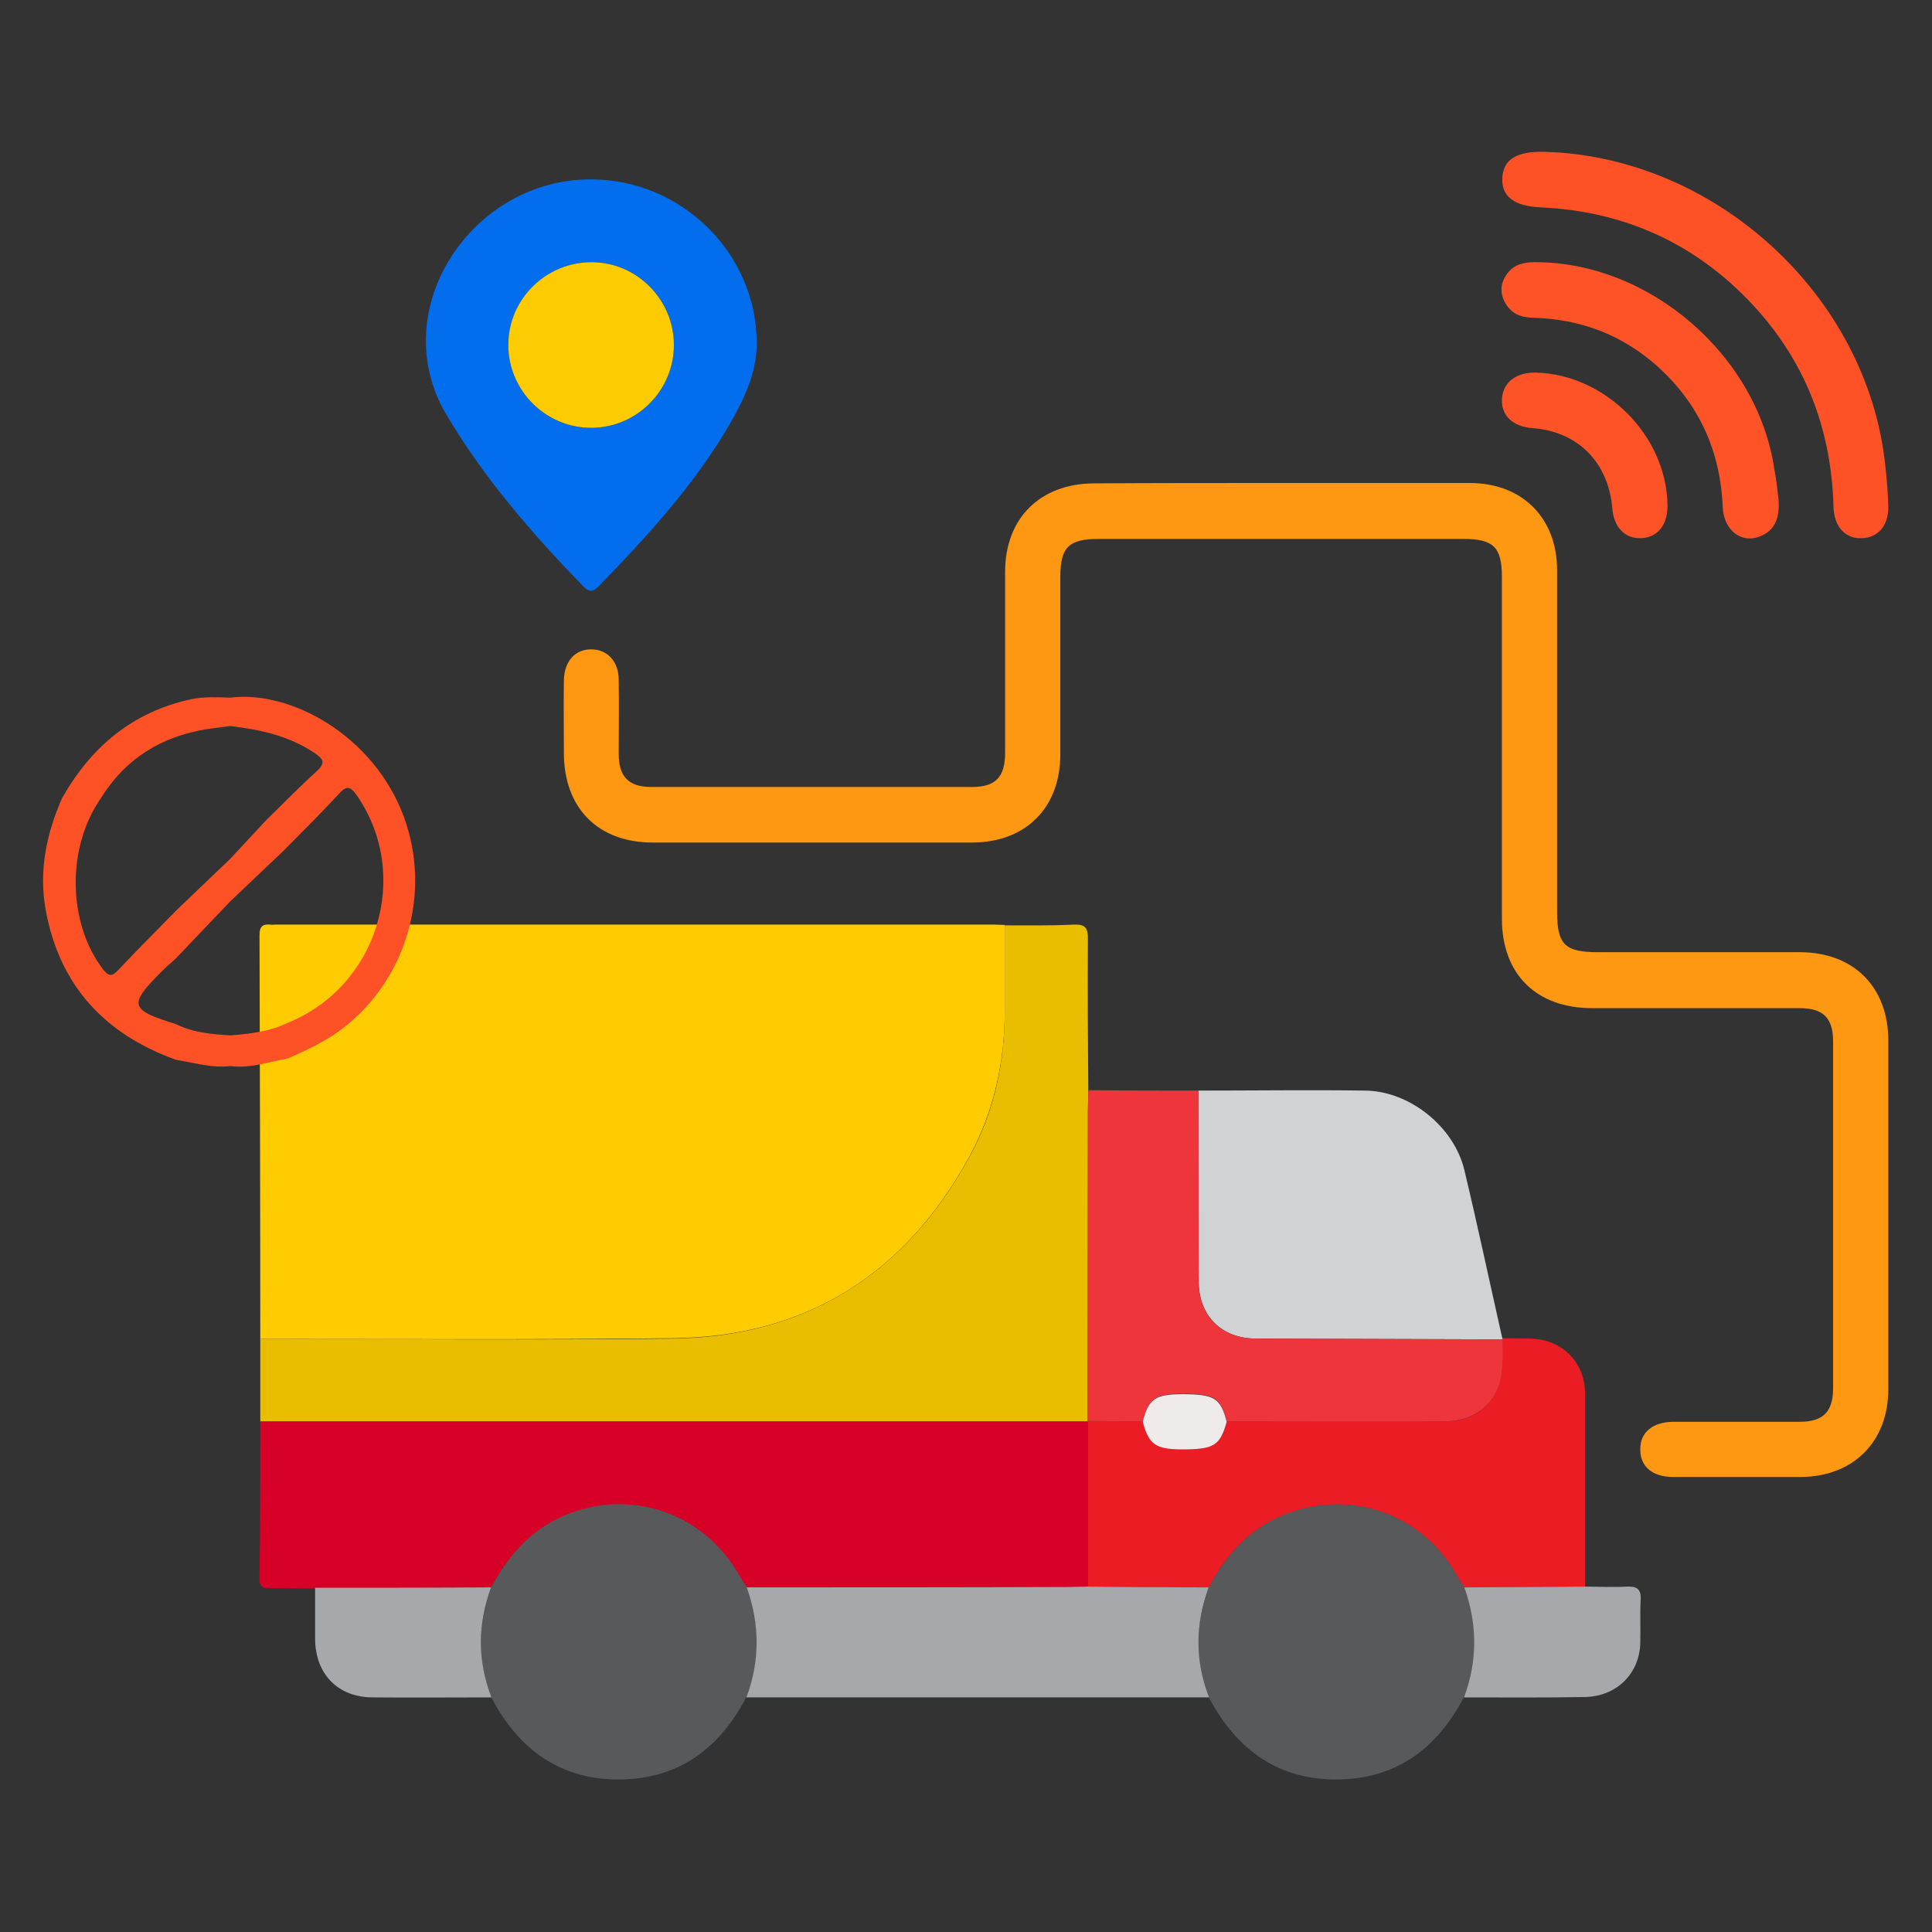
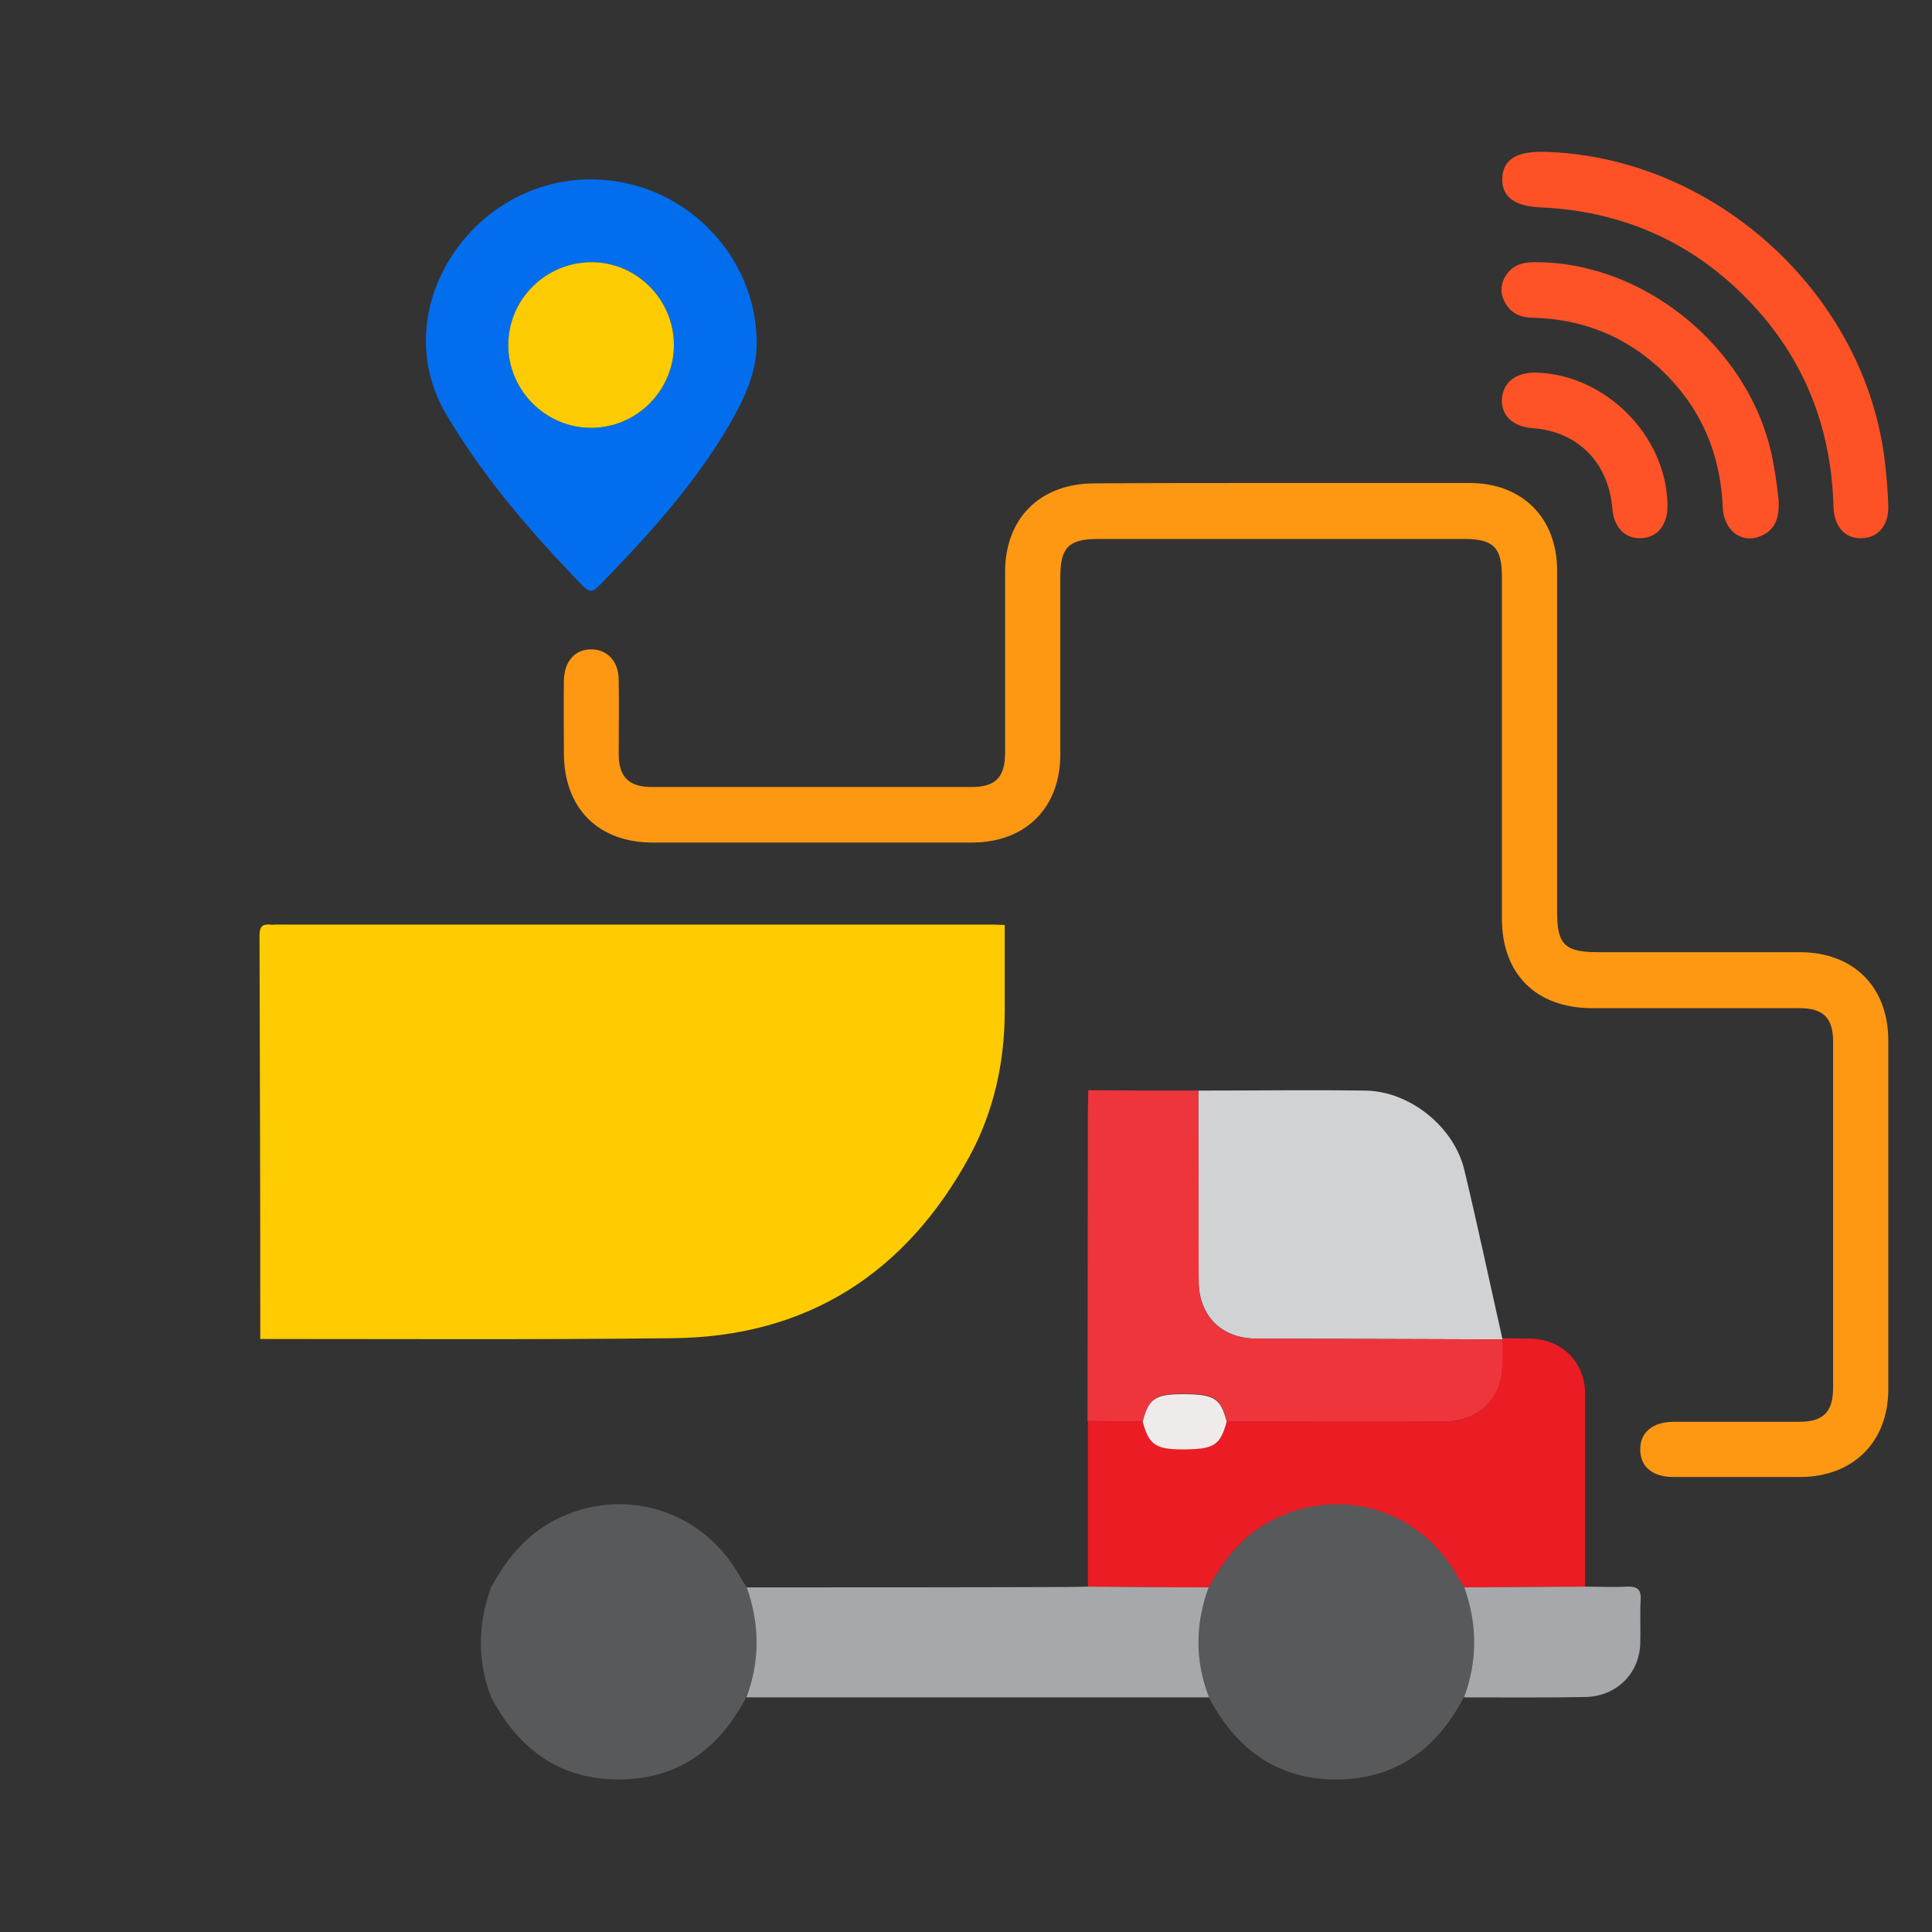
<svg xmlns="http://www.w3.org/2000/svg" version="1.1" id="Layer_1" x="0px" y="0px" viewBox="0 0 504 504" style="enable-background:new 0 0 504 504;" xml:space="preserve">
  <rect x="0" y="0" width="504" height="504" fill="#333333" stroke="none" />
  <style type="text/css">

	.st0{fill:#FECC00;}

	.st1{fill:#FE9812;}

	.st2{fill:#EABE00;}

	.st3{fill:#D70027;}

	.st4{fill:#EC1C24;}

	.st5{fill:#026EEE;}

	.st6{fill:#D0D2D3;}

	.st7{fill:#58595B;}

	.st8{fill:#EE353C;}

	.st9{fill:#A6A8AB;}

	.st10{fill:#FE5226;}

	.st11{fill:#FE5327;}

	.st12{fill:#F0EBEB;}

	.st13{fill:#FCCB02;}

</style>
  <g>
    <g>
      <path class="st0" d="M67.9,349.3c0-35.1-0.1-70.2-0.2-105.3c0-2.2,0.7-3,2.8-2.8c0.4,0.1,0.9,0,1.3,0c62.5,0,125.1,0,187.6,0     c0.9,0,1.8,0.1,2.7,0.1c0,7.5,0,15,0,22.5c0,13.4-2.9,26.3-9.2,37.9c-16.7,30.6-42.5,47.1-77.6,47.4     C139.6,349.5,103.8,349.3,67.9,349.3z" />
      <path class="st1" d="M334.4,126c16.3,0,32.7,0,49,0c13.7,0,22.8,9.1,22.8,22.8c0,29.7,0,59.4,0,89.1c0,8.5,2,10.5,10.7,10.5     c17.5,0,35.1,0,52.6,0c14,0,23.1,9,23.1,23.1c0,30.3,0,60.6,0,90.9c0,13.7-9.1,22.8-22.8,22.9c-11.1,0-22.2,0-33.3,0     c-5.4,0-8.6-2.7-8.6-7.1c-0.1-4.5,3.2-7.3,8.8-7.3c10.9,0,21.9,0,32.8,0c6.1,0,8.7-2.6,8.7-8.8c0-30.1,0-60.3,0-90.4     c0-6.2-2.6-8.7-8.8-8.7c-18,0-36,0-54,0c-14.7,0-23.6-8.9-23.6-23.4c0-29.7,0-59.4,0-89.1c0-7.7-2.2-9.9-9.9-9.9     c-31.8,0-63.6,0-95.4,0c-7.7,0-9.9,2.2-9.9,9.9c0,15.4,0,30.9,0,46.3c0,14-9.1,23-23.1,23c-27.7,0-55.5,0-83.2,0     c-14.3,0-23.2-9-23.2-23.4c0-6.3-0.1-12.6,0-18.9c0.1-5,2.9-8.1,7.1-8.1c4.2,0,7.2,3.1,7.2,8c0.1,6.4,0,12.9,0,19.3     c0,5.9,2.6,8.6,8.5,8.6c27.9,0,55.8,0,83.7,0c6.1,0,8.6-2.6,8.6-8.9c0-15.7,0-31.5,0-47.2c0-14,9.1-23,23.1-23.1     C301.7,126,318,126,334.4,126z" />
-       <path class="st2" d="M67.9,349.3c35.8,0,71.6,0.3,107.4-0.1c35.1-0.4,60.9-16.9,77.6-47.4c6.4-11.6,9.2-24.5,9.2-37.9     c0-7.5,0-15,0-22.5c6,0,12,0.1,18-0.2c3-0.1,3.7,0.8,3.7,3.7c-0.1,13.2,0,26.3,0.1,39.5c0,1.9-0.1,3.9-0.1,5.8     c0,26.8-0.1,53.7-0.1,80.5l0.1,0.1c-72,0-143.9,0-215.9,0C67.9,363.7,67.9,356.5,67.9,349.3z" />
-       <path class="st3" d="M67.9,370.9c72,0,143.9,0,215.9,0c0,14.4,0,28.7,0,43.1c-1.8,0-3.6,0.1-5.4,0.1c-27.9,0-55.8,0.1-83.7,0.1     c-0.6-0.9-1.2-1.7-1.7-2.6c-9.6-17.6-30.5-24-48.3-14.9c-7.7,3.9-12.7,10.2-16.7,17.6c-15.3,0-30.6,0-45.9,0.1     c-3.9,0-7.8-0.2-11.7-0.1c-2.2,0.1-2.8-0.7-2.7-2.8C67.9,397.8,67.9,384.3,67.9,370.9z" />
      <path class="st4" d="M283.8,413.9c0-14.4,0-28.7,0-43.1c0,0-0.1-0.1-0.1-0.1c4.8,0,9.6,0.1,14.4,0.1c1.6,6,3.3,7.2,10.3,7.2     c8.4,0,10-1,11.6-7.2c19,0,38.1,0,57.1,0c8.7,0,14.6-6,14.8-14.7c0-2.2,0-4.5,0.1-6.7l-0.1-0.3c2.4,0,4.8,0.1,7.2,0.1     c8.3,0.1,14.4,6.1,14.4,14.4c0,16.8,0,33.5,0,50.3c-10.5,0.1-21,0.1-31.5,0.2c-0.6-0.9-1.2-1.7-1.7-2.6     c-9.7-17.7-30.8-24.1-48.7-14.7c-7.5,3.9-12.4,10.1-16.3,17.4C304.8,414.1,294.3,414,283.8,413.9z" />
      <path class="st5" d="M154.4,46.8c23.4,0.1,42.8,19.2,43,42.4c0.1,8.1-3.4,15.1-7.3,21.9c-9.2,15.6-21.3,28.9-33.9,41.8     c-1.5,1.5-2.4,1.7-4,0.1c-13.4-13.8-25.9-28.2-35.8-44.9C100.3,80.7,123.2,46.5,154.4,46.8z M175.8,90c0-11.8-9.6-21.5-21.3-21.6     c-12-0.1-21.8,9.6-21.9,21.6c0,12,9.8,21.7,21.8,21.6C166.2,111.5,175.8,101.8,175.8,90z" />
      <path class="st6" d="M312.6,284.5c14.5,0,29-0.2,43.5,0c11.6,0.1,23.2,9.4,25.9,20.7c3.5,14.6,6.6,29.3,9.9,43.9     c0,0,0.1,0.3,0.1,0.3c-21.4-0.1-42.9-0.1-64.3-0.2c-9,0-14.9-5.9-15-14.8C312.6,317.8,312.6,301.2,312.6,284.5z" />
      <path class="st7" d="M128.1,414.1c4-7.3,9-13.6,16.7-17.6c17.8-9.1,38.7-2.6,48.3,14.9c0.5,0.9,1.1,1.8,1.7,2.6     c3.5,9.6,3.6,19.1-0.1,28.7c-6.8,13.1-17.2,21.1-32.2,21.5c-16,0.4-27.1-7.6-34.4-21.5C124.5,433.3,124.6,423.7,128.1,414.1z" />
      <path class="st7" d="M315.3,414.1c3.9-7.2,8.8-13.4,16.3-17.4c17.9-9.3,39-3,48.7,14.7c0.5,0.9,1.1,1.8,1.7,2.6     c3.5,9.6,3.6,19.1-0.1,28.7c-6.8,13.1-17.2,21.1-32.2,21.5c-16,0.4-27.1-7.6-34.4-21.5C311.8,433.3,311.8,423.7,315.3,414.1z" />
      <path class="st8" d="M312.6,284.5c0,16.6,0.1,33.3,0.1,49.9c0,8.9,5.9,14.8,15,14.8c21.4,0.1,42.9,0.1,64.3,0.2     c0,2.2,0,4.5-0.1,6.7c-0.1,8.7-6.1,14.6-14.8,14.7c-19,0.1-38.1,0-57.1,0c-1.6-6.3-3.2-7.2-11.6-7.2c-7,0-8.7,1.2-10.3,7.2     c-4.8,0-9.6-0.1-14.4-0.1c0-26.8,0.1-53.7,0.1-80.5c0-1.9,0.1-3.9,0.1-5.8C293.5,284.5,303,284.5,312.6,284.5z" />
      <path class="st9" d="M315.3,414.1c-3.5,9.6-3.6,19.1,0.1,28.7c-40.2,0-80.5,0-120.7,0c3.6-9.6,3.5-19.1,0.1-28.7     c27.9,0,55.8,0,83.7-0.1c1.8,0,3.6-0.1,5.4-0.1C294.3,414,304.8,414.1,315.3,414.1z" />
      <path class="st10" d="M402.5,39.6c44.8,1,84.6,37.4,89.3,81.7c0.4,3.6,0.7,7.2,0.8,10.8c0.1,5-2.7,8.2-6.9,8.3     c-4.4,0.2-7.3-3.1-7.4-8.3c-0.6-21.7-8.4-40.3-23.9-55.5c-14.5-14.2-32.2-21.6-52.5-22.5c-6.8-0.3-10.2-2.8-10-7.6     C392.1,41.7,395.5,39.5,402.5,39.6z" />
      <path class="st11" d="M464,130.6c0.2,4-0.6,7.6-4.8,9.3c-4.9,2-9.5-1.5-9.8-7.6c-0.6-14.7-6.2-27-17.1-36.8     c-9.2-8.2-20.1-12.3-32.4-12.6c-3.3-0.1-5.8-1.1-7.4-4.2c-1.3-2.5-1-5,0.6-7.2c1.7-2.4,4.2-3.1,7.1-3.1     c30-0.2,58.4,24.3,62.7,54.2C463.4,125.2,463.7,127.9,464,130.6z" />
-       <path class="st9" d="M128.1,414.1c-3.5,9.6-3.6,19.1,0.1,28.7c-10.3,0-20.6,0.1-30.9,0c-9.1,0-15-6-15.1-15.2c0-4.5,0-8.9,0-13.4     C97.5,414.2,112.8,414.2,128.1,414.1z" />
      <path class="st9" d="M381.9,442.8c3.6-9.6,3.5-19.1,0.1-28.7c10.5-0.1,21-0.1,31.5-0.2c3.6,0,7.2,0.2,10.8,0     c2.6-0.1,3.9,0.5,3.7,3.5c-0.2,3.7,0,7.5-0.1,11.2c-0.2,8.1-6.3,14-14.5,14.1C402.9,442.9,392.4,442.8,381.9,442.8z" />
      <path class="st11" d="M400.7,97.2c18.1,0.5,34,16.4,34.3,34.5c0.1,5.2-2.6,8.6-7,8.7c-4.2,0.1-7-2.9-7.4-7.8     c-1-11.9-8.9-20-20.7-20.9c-5.3-0.4-8.3-3.3-8.1-7.6C392.1,99.7,395.5,97.1,400.7,97.2z" />
      <path class="st12" d="M298.1,370.9c1.5-6,3.3-7.2,10.3-7.2c8.4,0,10,1,11.6,7.2c-1.7,6.2-3.3,7.2-11.6,7.2     C301.4,378.1,299.7,376.8,298.1,370.9z" />
      <path class="st13" d="M175.8,90c0,11.8-9.6,21.5-21.4,21.6c-12,0.1-21.8-9.7-21.8-21.6c0-12,9.9-21.7,21.9-21.6     C166.2,68.5,175.8,78.2,175.8,90z" />
    </g>
-     <path class="st10" d="M105.4,213.2c-7.9-21.5-29.8-33.2-45.3-31.2v0c-3.4-0.1-6.8-0.3-10.2,0.4c-15.3,3.3-26.1,12.4-33.7,25.8    c-4.1,9.3-6.1,19-4.3,29.1c3.6,19.8,15.4,32.5,34.1,39.2c4.7,0.7,9.2,2.2,14.1,1.6v0c5.1,0.7,9.9-1.1,14.8-1.9    c5.3-2.3,10.4-4.7,15-8.3C106.3,254.9,112.5,232.7,105.4,213.2z M75.1,266.8c-4.7,2.3-9.8,2.9-15,3.3c0,1.2,0,2.4,0,3.6    c0-1.2,0-2.4,0-3.6c-4.8-0.3-9.7-0.7-14.1-2.9c-12.2-3.8-12.6-5-3.8-13.8c1.2-1.2,2.5-2.3,3.7-3.4c4.7-4.9,9.4-9.9,14.1-14.8    c0-3.7,0-7.4,0-11.1c-4.6,4.4-9.3,8.9-13.9,13.3c-5.1,5.2-10.3,10.4-15.3,15.7c-1.5,1.6-2.4,1.7-3.9-0.2    c-9.3-12.1-9.6-31.9-0.5-44.8c6.4-10.3,15.8-16,27.6-17.9c2-0.3,4-0.5,6-0.8v0c7.8,0.9,15.3,2.5,22,7c2.4,1.6,3,2.6,0.6,4.8    c-4.5,4.1-8.7,8.4-13.1,12.7c-3.2,3.4-6.3,6.8-9.5,10.2c0,3.7,0,7.4,0,11.1c4.6-4.4,9.3-8.8,13.9-13.2c4.9-5,9.9-9.9,14.6-15    c2.3-2.6,3.3-1.3,4.8,0.8C107.3,228.5,98.5,257.3,75.1,266.8z" />
  </g>
</svg>